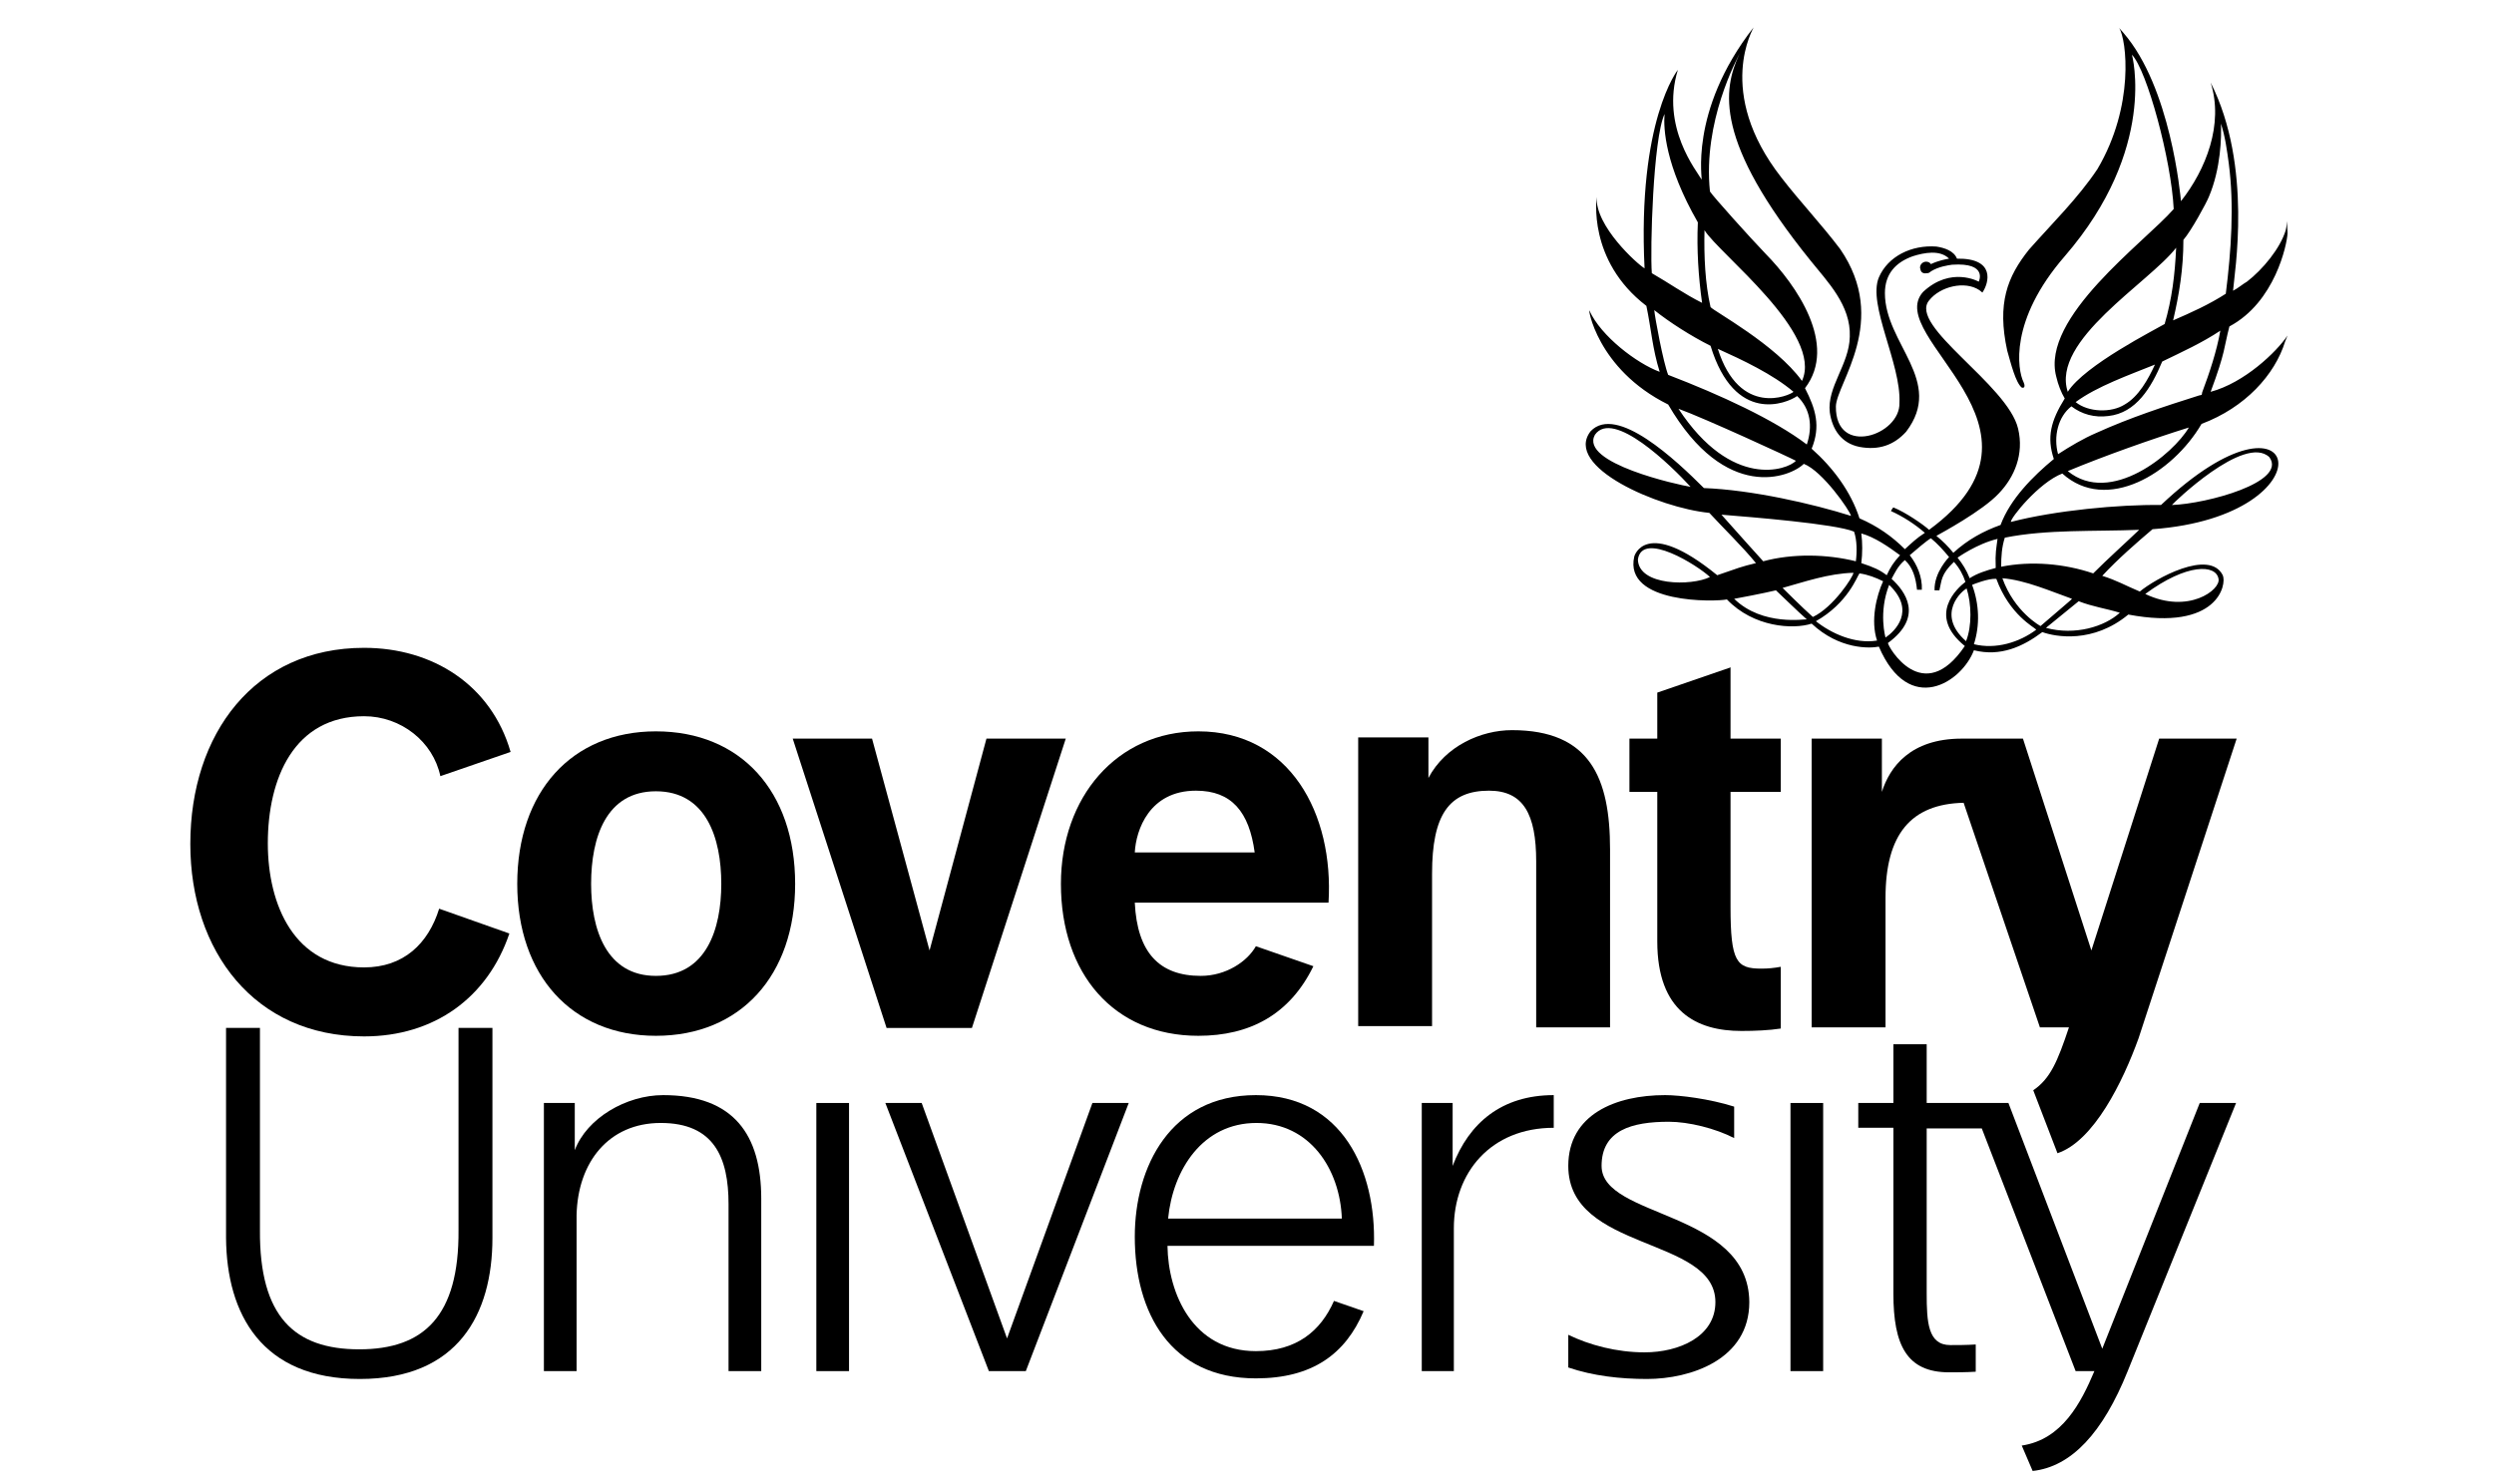
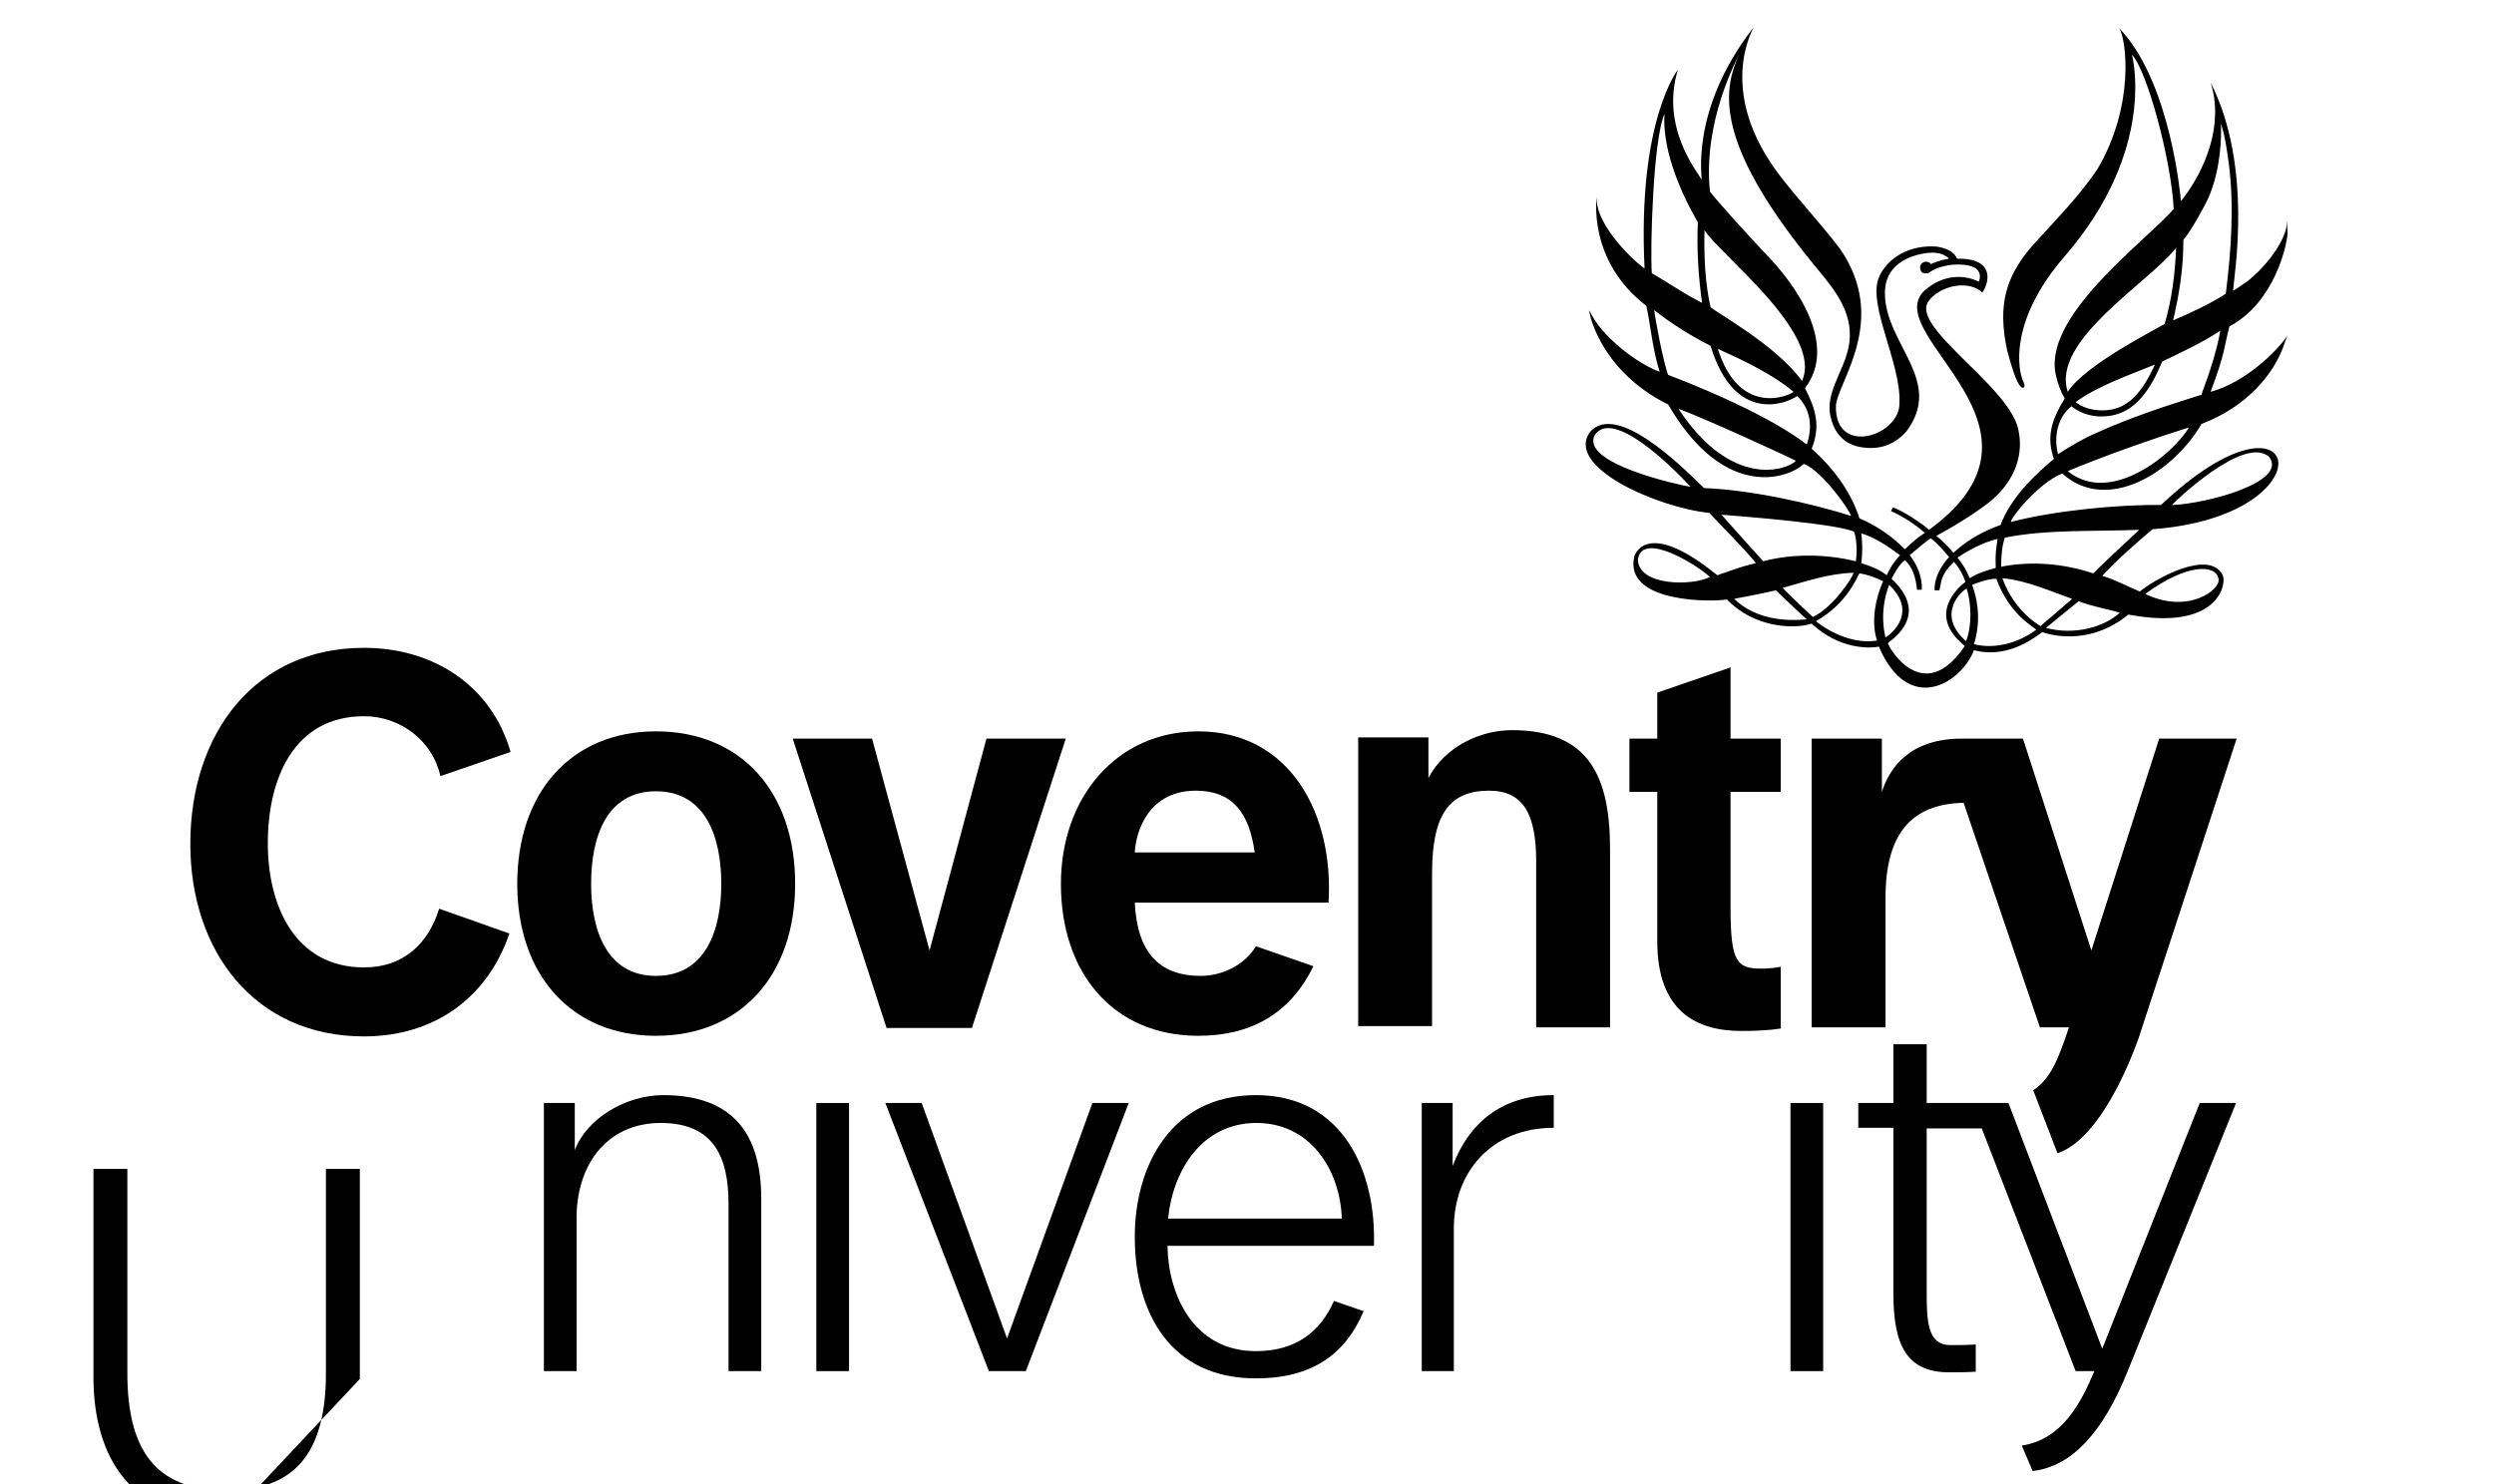
<svg xmlns="http://www.w3.org/2000/svg" xml:space="preserve" width="23.386mm" height="13.923mm" version="1.1" style="shape-rendering:geometricPrecision; text-rendering:geometricPrecision; image-rendering:optimizeQuality; fill-rule:evenodd; clip-rule:evenodd" viewBox="0 0 2338.6 1392.3">
  <defs>
    <style type="text/css">
   
    .fil0 {fill:black;fill-rule:nonzero}
   
  </style>
  </defs>
  <g id="Layer_x0020_1">
    <g id="_2428027578208">
      <path class="fil0" d="M615.03 685.98c-78.91,0 -130.01,56.78 -130.01,143.07 0,85.72 51.1,142.49 130.01,142.49 79.48,0 130.57,-56.77 130.57,-142.49 0,-86.86 -51.09,-143.07 -130.57,-143.07zm0 229.36c-46.56,0 -60.75,-43.71 -60.75,-86.29 0,-43.71 14.19,-86.86 60.75,-86.86 47.12,0 61.31,43.71 61.31,86.86 0,42.58 -14.19,86.29 -61.31,86.29z" />
      <polygon class="fil0" points="911.37,964.16 999.36,692.8 924.99,692.8 871.63,891.49 817.7,692.8 743.33,692.8 831.32,964.16 " />
-       <path class="fil0" d="M337.42 1293.43c91.97,0 124.33,-60.74 124.33,-132.27l0 -197 -31.8 0 0 189.62c0.57,80.61 -32.35,111.84 -93.1,111.84 -60.74,0 -93.67,-30.66 -93.1,-111.84l0 -189.62 -31.79 0 0 197c0.56,71.53 33.49,132.27 125.46,132.27z" />
+       <path class="fil0" d="M337.42 1293.43l0 -197 -31.8 0 0 189.62c0.57,80.61 -32.35,111.84 -93.1,111.84 -60.74,0 -93.67,-30.66 -93.1,-111.84l0 -189.62 -31.79 0 0 197c0.56,71.53 33.49,132.27 125.46,132.27z" />
      <polygon class="fil0" points="765.47,1034.56 796.13,1034.56 796.13,1286.05 765.47,1286.05 " />
      <polygon class="fil0" points="961.9,1286.05 1058.4,1034.56 1024.34,1034.56 944.3,1255.39 864.25,1034.56 830.19,1034.56 927.26,1286.05 " />
      <polygon class="fil0" points="1678.91,1034.56 1709.56,1034.56 1709.56,1286.05 1678.91,1286.05 " />
      <path class="fil0" d="M1342.83 964.16l0 -144.76c0,-55.07 15.89,-77.78 53.36,-77.78 32.36,0 44.28,22.14 44.28,66.42l0 155.56 69.26 0 0 -166.91c0,-66.99 -18.73,-111.84 -91.97,-111.84 -28.95,0 -62.44,14.76 -78.34,44.85l0 -38.04 -65.86 0 0 270.8 69.27 0 0 1.7z" />
      <path class="fil0" d="M1623.27 625.81l-69.26 23.84 0 43.15 -26.11 0 0 49.96 26.11 0 0 140.22c0,65.85 36.9,84.02 78.91,84.02 12.49,0 26.11,-0.57 36.9,-2.27l0 -57.91c-6.24,1.14 -11.92,1.71 -18.16,1.71 -23.28,0 -28.96,-6.25 -28.96,-57.91l0 -107.86 47.12 0 0 -49.96 -47.12 0 0 -66.99 0.57 0z" />
      <path class="fil0" d="M540.66 1286.05l0 -146.47c1.13,-49.39 30.08,-86.29 78.91,-86.29 49.96,0 63.58,32.36 63.58,76.07l0 156.69 30.66 0 0 -161.79c0,-59.61 -25.55,-97.08 -91.97,-97.08 -34.63,0 -71.53,21.57 -82.88,51.66l0 -44.28 -28.96 0 0 251.49 30.66 0z" />
      <path class="fil0" d="M1363.26 1286.05l0 -133.98c0,-52.22 34.64,-94.24 93.67,-94.24l0 -30.65c-48.82,0 -79.47,26.11 -94.8,66.42l0 -59.04 -28.96 0 0 251.49 30.09 0z" />
-       <path class="fil0" d="M1501.78 1093.6c0,-33.49 28.39,-41.44 63.02,-41.44 18.73,0 43.71,6.24 61.31,15.32l0 -29.51c-23.28,-7.39 -51.09,-10.79 -64.72,-10.79 -46.55,0 -90.83,18.17 -90.83,66.42 0,80.62 137.95,65.85 137.95,127.73 0,32.36 -34.06,47.12 -66.42,47.12 -26.12,0 -51.66,-6.81 -71.53,-16.46l0 30.66c23.28,7.94 48.82,10.78 73.8,10.78 40.88,0 95.94,-18.17 95.94,-72.1 -0.56,-86.29 -138.52,-78.34 -138.52,-127.73z" />
      <path class="fil0" d="M1995.12 1286.05c-23.28,57.91 -52.8,89.7 -89.13,93.67l-10.22 -23.84c38.04,-5.68 55.63,-40.31 68.12,-69.83l-17.59 0 -88 -227.65 -51.66 0 0 154.42c0,27.25 1.13,48.82 22.14,48.82 5.68,0 15.9,0 23.85,-0.57l0 25.55c-9.09,0.57 -18.74,0.57 -24.98,0.57 -39.74,0 -52.23,-25.55 -52.23,-73.8l0 -155.56 -32.93 0 0 -23.27 32.93 0 0 -55.07 31.22 0 0 55.07 76.64 0 87.99 230.49 91.4 -230.49 34.07 0 -101.62 251.49z" />
      <path class="fil0" d="M2024.64 692.8l-63.58 198.69 -64.15 -198.69 -57.34 0c-48.25,0 -67.56,26.68 -74.94,49.96l0 -49.96 -65.86 0 0 270.8 69.27 0 0 -121.49c0,-59.61 23.84,-88 73.23,-89.13l71.53 210.62 27.25 0c-10.78,32.35 -17.6,48.25 -33.49,59.03l22.71 59.05 0 0c34.06,-11.36 61.31,-66.99 76.07,-107.87l91.97 -281.01 -72.67 0z" />
      <path class="fil0" d="M411.79 852.32c-10.22,32.93 -33.5,55.07 -70.4,55.07 -65.28,0 -90.26,-58.47 -90.26,-116.38 0,-60.74 24.41,-119.22 90.26,-119.22 34.63,0 64.72,23.85 71.53,56.21l65.86 -22.71c-18.17,-63.01 -73.24,-97.65 -137.39,-97.65 -102.75,0 -162.93,80.62 -162.93,183.94 0,100.48 60.18,180.53 162.93,180.53 65.86,0 115.81,-36.33 136.25,-96.51l-65.85 -23.28z" />
      <path class="fil0" d="M1177.62 887.52c-7.95,14.2 -27.81,27.82 -51.66,27.82 -38.6,0 -59.61,-21.57 -61.88,-68.69l181.67 0c5.11,-83.45 -36.34,-160.67 -122.06,-160.67 -76.64,0 -128.87,61.89 -128.87,143.07 0,84.02 49.39,142.49 128.87,142.49 48.26,0 85.72,-19.87 107.86,-65.28l-53.93 -18.74zm-56.2 -145.9c33.49,0 49.96,19.87 55.07,57.91l-112.41 0c1.14,-21.01 13.63,-57.91 57.34,-57.91z" />
      <path class="fil0" d="M1250.86 1220.2c-12.49,28.38 -35.2,47.12 -73.24,47.12 -59.04,0 -82.31,-53.93 -82.88,-98.78l193.58 0c2.28,-70.4 -29.52,-141.36 -110.7,-141.36 -80.04,0 -113.54,66.99 -113.54,132.84 0,71.53 33.5,132.84 113.54,132.84 52.8,0 84.02,-22.7 101.05,-63.01l0 0 -27.81 -9.65zm-72.67 -166.91c49.96,0 78.34,43.15 80.05,89.7l-162.93 0c4.54,-45.99 32.35,-89.7 82.88,-89.7z" />
      <path class="fil0" d="M2072.89 367.51c14.2,-38.04 12.49,-42.01 17.6,-61.32 42.67,-22.69 53.99,-76.72 54.51,-87.29l0 -1.23 -0.01 -0.04c-1.13,-17.6 0,-7.95 -1.7,-1.7 -5.11,17.03 -21.58,36.9 -36.33,48.25 -3.98,2.27 -8.52,6.25 -13.06,8.52 1.13,-15.9 18.73,-116.95 -21.01,-195.29 12.49,39.17 -4.54,81.75 -27.81,111.27 -0.57,-5.68 -9.65,-106.73 -53.93,-157.83l-3.98 -4.54c6.81,10.79 14.76,72.67 -20.44,132.28 -18.16,27.25 -42.58,51.09 -64.15,75.5 -20.43,25.55 -30.09,50.53 -20.43,94.81 3.4,11.92 7.94,30.09 13.62,34.63 3.41,1.13 2.84,-2.84 1.7,-5.11 -5.67,-11.35 -13.62,-57.91 38.61,-118.08 87.43,-101.05 63.01,-189.05 63.01,-189.05 14.19,14.76 36.91,98.78 39.17,144.77 -27.25,31.22 -124.89,101.62 -110.13,157.25 1.7,7.38 4.54,14.76 7.95,20.44 -13.06,21.01 -17.03,36.33 -10.22,56.77 -19.3,15.9 -40.88,37.47 -49.96,61.88 -15.9,5.68 -30.66,13.63 -44.28,26.11 -5.11,-6.24 -9.65,-10.78 -15.9,-15.89 3.98,-2.27 43.15,-23.28 58.48,-39.74 14.76,-15.33 23.84,-36.9 18.16,-60.75 -9.64,-41.44 -103.32,-96.51 -83.45,-120.35 10.22,-13.06 33.5,-18.73 47.12,-9.65l2.84 2.27c6.24,-9.08 12.49,-32.36 -23.85,-31.79 -2.83,-7.38 -11.92,-10.22 -19.3,-11.35 -23.27,-1.71 -45.41,9.08 -53.93,28.95 -10.78,25.54 21.01,81.18 19.3,117.51 1.14,30.66 -60.17,51.09 -59.6,3.41 0.56,-21.57 50.52,-80.05 3.97,-147.6 -17.6,-23.28 -38.04,-44.85 -55.07,-66.99 -63.02,-80.62 -25.55,-140.8 -26.11,-140.8 -61.88,79.48 -47.12,145.34 -48.82,142.5 -3.98,-7.38 -38.61,-48.82 -22.15,-102.75 0,0 -38.03,47.68 -31.22,186.2 -6.81,-3.97 -46.55,-39.74 -44.85,-66.99 0,0 -9.08,59.61 46.55,102.19 4.54,21.57 5.68,40.31 12.49,61.88 -21.57,-7.95 -55.07,-33.49 -65.85,-57.34 -1.71,-4.54 6.24,54.5 73.8,87.99 53.93,92.54 114.68,68.13 127.17,55.64 17.6,6.81 43.14,43.72 44.28,48.82 -35.77,-11.35 -93.1,-24.41 -137.95,-26.11 -25.55,-25.55 -81.76,-78.91 -106.17,-53.36 -26.11,33.49 64.16,72.09 111.27,76.64 12.49,13.62 31.23,31.79 43.72,47.11 -14.2,3.41 -16.46,4.54 -36.33,11.36 -67.56,-55.07 -77.78,-17.6 -77.78,-17.6 -10.22,44.85 76.64,42.58 86.86,40.31 24.98,26.11 61.88,28.38 79.47,22.71 26.12,24.41 54.51,23.27 63.02,21.57 28.38,65.85 77.78,33.49 89.13,3.41 24.98,6.24 45.99,-3.41 64.15,-17.04 12.49,4.54 47.69,10.79 80.62,-16.46 84.01,15.89 92.53,-28.38 88.56,-36.9 -12.49,-24.98 -63.58,3.4 -77.78,15.33 -14.76,-6.25 -21,-10.22 -35.2,-14.76 14.76,-15.9 31.8,-30.66 47.13,-43.72 169.73,-12.49 141.92,-149.3 7.94,-22.7 -39.17,-0.57 -99.34,5.11 -140.79,15.89 -0.57,-3.41 26.11,-36.9 48.26,-45.42 41.44,37.47 103.32,0 130.57,-46.55 40.87,-15.32 68.69,-45.98 78.34,-77.21l2.27 -5.67c-10.22,15.33 -40.31,44.28 -72.1,52.8zm-577.35 40.3c17.03,-24.41 71.53,28.95 89.7,48.82 -10.79,-1.7 -104.46,-22.14 -89.7,-48.82zm40.3 116.95c3.98,-27.25 56.21,5.67 67.56,16.46 -17.03,8.52 -66.99,8.52 -67.56,-16.46zm544.44 18.16c2.27,10.22 -28.39,33.5 -68.7,14.2 39.17,-28.96 66.43,-27.82 68.7,-14.2zm47.68 -114.11c17.03,23.28 -58.47,43.72 -91.4,44.86 0,-0.57 68.12,-66.99 91.4,-44.86zm-254.9 76.65c-1.13,9.08 -2.27,12.49 -1.7,27.24 -8.52,2.28 -17.6,5.12 -24.41,9.66 -2.84,-7.38 -6.81,-13.63 -11.36,-19.3 0,0 18.17,-13.06 37.47,-17.6zm-274.77 -289.53c13.63,22.14 111.84,97.08 91.4,141.36 -24.41,-34.07 -83.45,-65.86 -85.72,-69.27 -5.11,-22.14 -6.24,-47.68 -5.68,-72.09zm83.45 151.58c-3.4,3.4 -50.52,24.41 -70.96,-40.31 22.71,10.22 51.66,23.84 70.96,40.31zm-120.92 -260.58c-1.13,13.62 0.57,48.25 31.23,101.62 -1.14,25.54 0.56,51.09 3.97,75.5 -17.03,-8.52 -31.22,-18.73 -47.12,-27.82 -1.7,-21.57 1.13,-126.03 11.92,-149.3zm13.06 276.47c24.98,9.08 103.89,45.41 110.14,48.82 -7.95,8.52 -60.18,27.25 -110.14,-48.82zm120.35 33.5c-30.65,-23.28 -81.18,-46.56 -130,-65.29 -4.54,-11.35 -12.49,-53.93 -13.05,-60.74 14.19,11.35 34.62,24.41 52.79,33.49 22.71,74.37 71.53,53.93 81.18,47.12 12.49,11.92 14.76,28.38 9.08,45.42zm4.54 3.97c8.52,-21.01 3.98,-36.9 -6.24,-56.77 31.22,-40.88 -8.51,-97.08 -36.9,-126.03 -14.76,-15.33 -49.39,-53.94 -52.23,-58.48 -6.81,-65.85 25.54,-124.32 27.82,-129.44 -15.9,34.07 -23.85,82.32 66.42,194.16 15.9,19.87 38.04,42.01 36.9,71.53 -0.56,26.12 -21.57,47.12 -18.74,70.97 2.28,15.89 10.79,28.95 27.82,32.36 18.17,3.4 32.37,-1.71 43.72,-14.2 36.33,-47.68 -19.87,-82.31 -19.87,-130 0,-18.17 10.21,-28.95 26.11,-34.63 10.79,-3.41 25.55,-6.25 34.07,2.27 -3.41,0.57 -9.66,1.7 -17.04,5.11 -1.13,-1.7 -2.84,-2.27 -4.54,-2.27 -2.84,0 -5.67,2.27 -5.67,5.67l0.56 2.27c0.57,2.28 2.85,3.41 5.68,2.84l0.57 0c1.14,0 2.27,-0.56 3.4,-1.7 7.38,-4.54 15.9,-5.67 19.87,-6.24 34.06,-2.27 24.98,15.89 24.98,15.89 0,0 -26.11,-14.76 -52.23,9.65 -38.03,42.58 136.82,127.17 5.68,223.11 -5.68,-5.11 -22.14,-16.46 -33.49,-21 -1.14,1.13 -1.7,2.27 -2.28,3.4 11.36,5.11 22.72,12.49 31.8,20.44 -7.95,5.11 -12.49,9.65 -18.74,15.33 -11.92,-11.92 -25.55,-21.57 -42.58,-28.96 -7.94,-24.97 -24.97,-47.68 -44.85,-65.28zm46.56 79.48c12.49,3.4 25.54,12.49 36.33,20.43 -6.24,6.82 -9.08,11.36 -12.49,18.74 -6.81,-5.11 -11.92,-7.38 -23.84,-11.36 1.14,-9.08 1.14,-19.3 0,-27.81zm-131.14 -17.6c27.82,2.27 106.73,8.52 124.33,15.89 2.83,7.95 2.83,19.31 1.7,27.82 -27.25,-6.81 -59.61,-7.38 -86.86,0 0,0 -27.25,-30.09 -39.17,-43.71zm11.92 78.91c3.41,-0.57 27.25,-5.11 39.17,-7.95 9.09,8.52 19.3,18.74 28.95,27.25 -0.56,-0.57 -41.44,6.81 -68.12,-19.3zm45.41 -10.22c20.44,-5.67 43.15,-13.62 66.43,-14.19 0,3.4 -18.74,32.36 -38.04,41.44 -9.65,-8.51 -28.39,-27.25 -28.39,-27.25zm88.57 49.39c-21.01,3.41 -43.14,-6.81 -57.34,-18.16 30.09,-17.03 38.6,-42.02 40.87,-44.85 7.95,1.13 15.33,3.97 22.15,7.38 -6.25,13.62 -11.93,36.9 -5.68,55.63zm11.35 -52.23c25.55,24.41 5.11,43.71 -3.4,49.39 0,0 -6.81,-23.27 3.4,-49.39zm-1.13 54.5c34.06,-24.98 15.89,-48.82 3.41,-60.18 2.83,-5.1 5.67,-11.92 12.48,-17.59 7.38,6.81 10.22,16.46 11.36,27.81 1.7,0 1.7,0 4.54,0 0.56,-11.92 -4.54,-23.84 -11.36,-32.36 4.55,-3.97 16.47,-14.19 19.87,-15.89 6.25,5.11 11.36,10.79 17.04,17.6 0,0 -14.2,14.19 -13.63,31.22l4.54 0c2.27,-9.08 1.14,-14.76 13.63,-26.68 5.1,5.67 8.51,11.92 10.78,18.74 -7.38,5.67 -36.33,31.22 -0.56,60.17 -39.18,57.91 -72.1,0.57 -72.1,-2.84zm73.23 -1.7c-28.95,-25.55 -3.4,-47.69 0.57,-49.39 4.54,14.19 5.11,35.2 -0.57,49.39zm7.38 2.84c5.68,-17.6 5.11,-37.47 -1.7,-55.64 1.13,-0.56 15.32,-6.24 22.71,-5.68 12.49,34.07 35.76,45.42 37.46,47.69 -15.89,11.92 -38.03,18.74 -58.47,13.63zm62.45 -17.03c0,0 -24.41,-13.06 -35.77,-44.85 21.58,1.7 45.99,12.49 65.29,19.3 0.56,0 -20.44,17.6 -29.52,25.55zm74.37 -12.49c-14.2,13.05 -42.01,21.57 -69.26,14.19l30.66 -24.98c13.05,5.11 25.54,6.81 38.6,10.79zm18.17 -77.78c-13.06,12.49 -29.53,27.25 -43.15,40.88 -26.68,-9.09 -57.91,-11.93 -86.29,-6.25 0,-9.65 0.56,-18.17 3.4,-27.25 39.18,-7.95 84.59,-5.68 126.04,-7.38zm41.43 -271.93c7.39,-8.51 21.58,-34.63 23.85,-40.31 11.36,-26.68 11.92,-56.77 11.36,-68.69 3.97,11.92 5.67,24.98 7.37,37.47 5.11,39.17 2.27,81.75 -2.83,122.05 -15.9,10.22 -32.36,17.61 -49.39,24.98 5.67,-24.41 9.64,-48.25 9.64,-75.5zm-6.8 7.38c-1.14,25.55 -3.98,48.26 -10.79,71.53 -8.52,5.11 -74.94,38.6 -90.84,63.59 -15.89,-48.26 76.08,-102.19 101.63,-135.12zm-19.87 109.57c-6.25,13.62 -15.33,30.09 -28.39,37.46 -12.49,7.95 -34.06,7.39 -45.98,-2.27 19.87,-14.76 50.52,-25.54 74.37,-35.19zm-81.76 99.91c34.07,-14.19 78.92,-30.09 113.55,-40.87 -14.2,24.41 -73.24,73.8 -113.55,40.87zm123.2 -70.96c-32.36,10.22 -65.29,21.01 -96.51,35.2 -11.92,5.11 -24.41,12.49 -35.77,19.87 -4.54,-16.47 0,-35.2 12.49,-44.85 9.65,7.38 21.57,10.79 34.63,9.08 26.12,-2.84 40.31,-26.68 50.53,-51.09 18.73,-9.08 37.46,-17.6 54.5,-28.95 -3.41,19.3 -10.22,39.73 -17.04,57.9 -0.56,2.27 0.58,2.27 -2.83,2.84z" />
    </g>
  </g>
</svg>